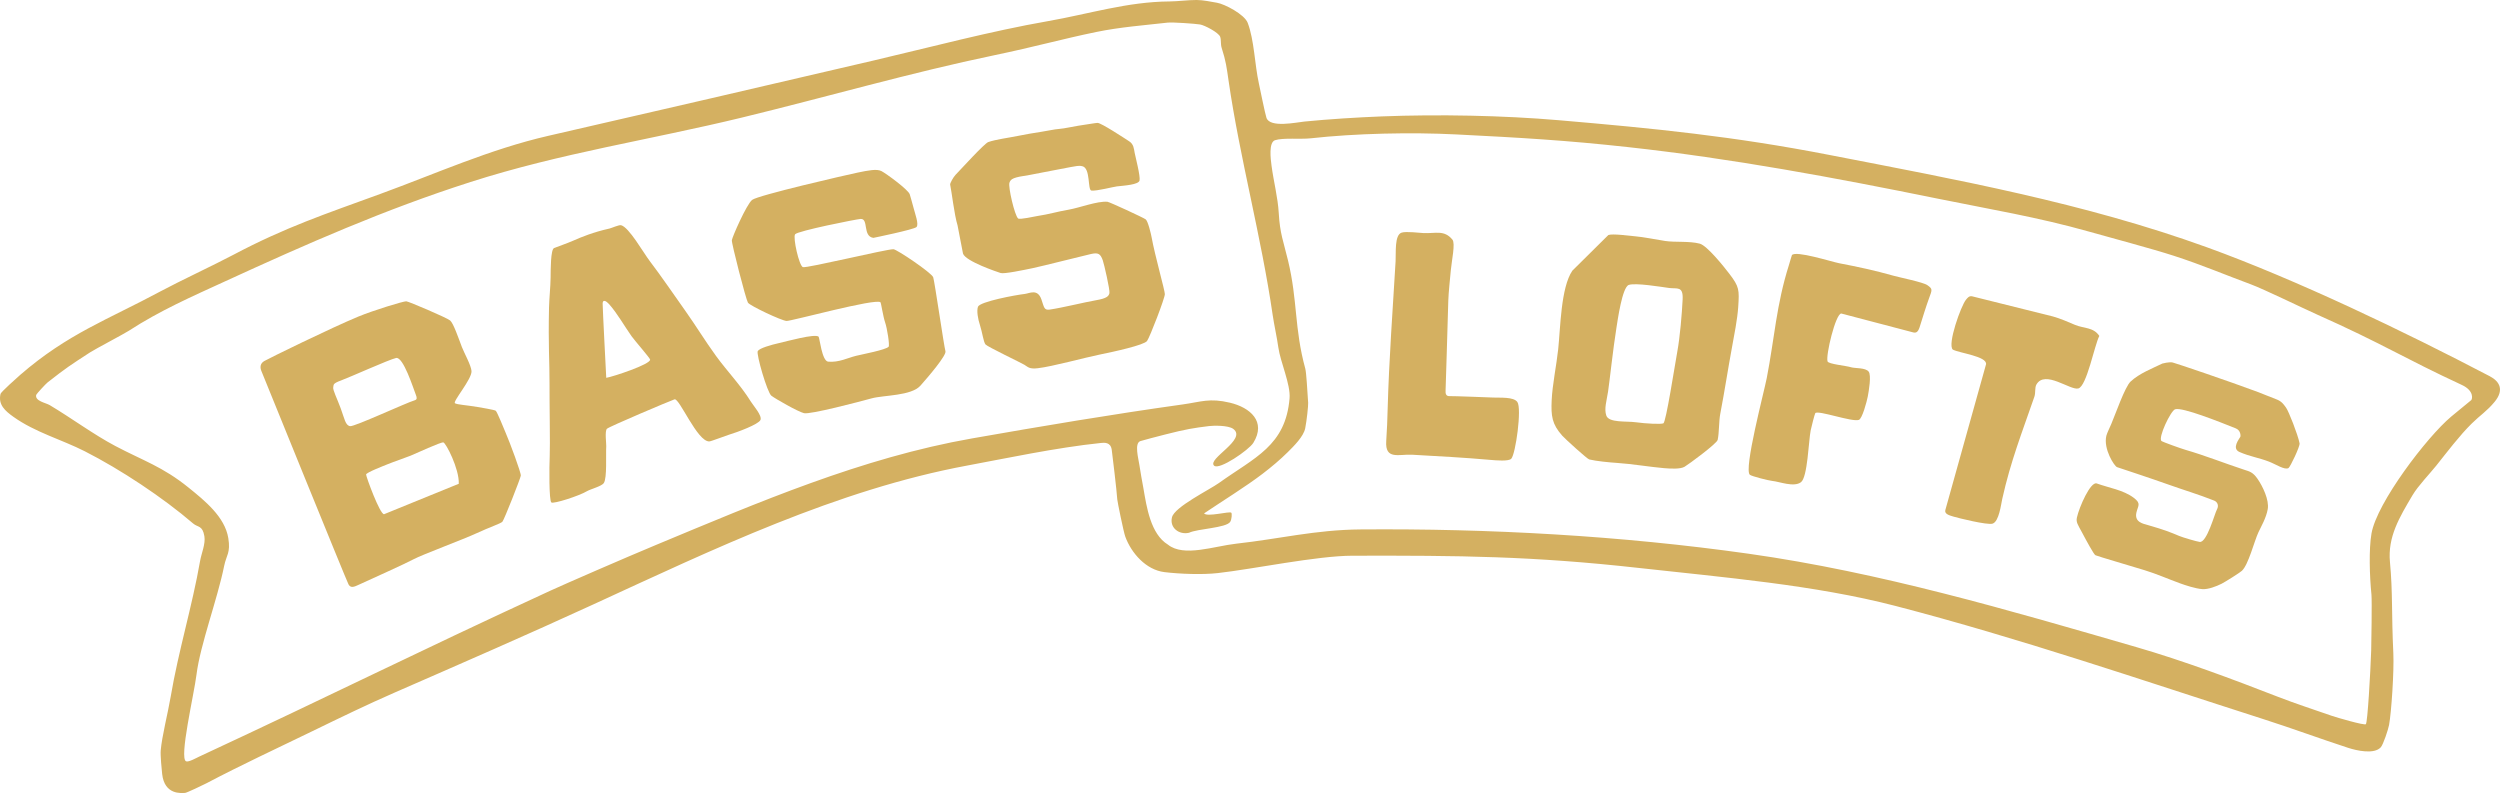
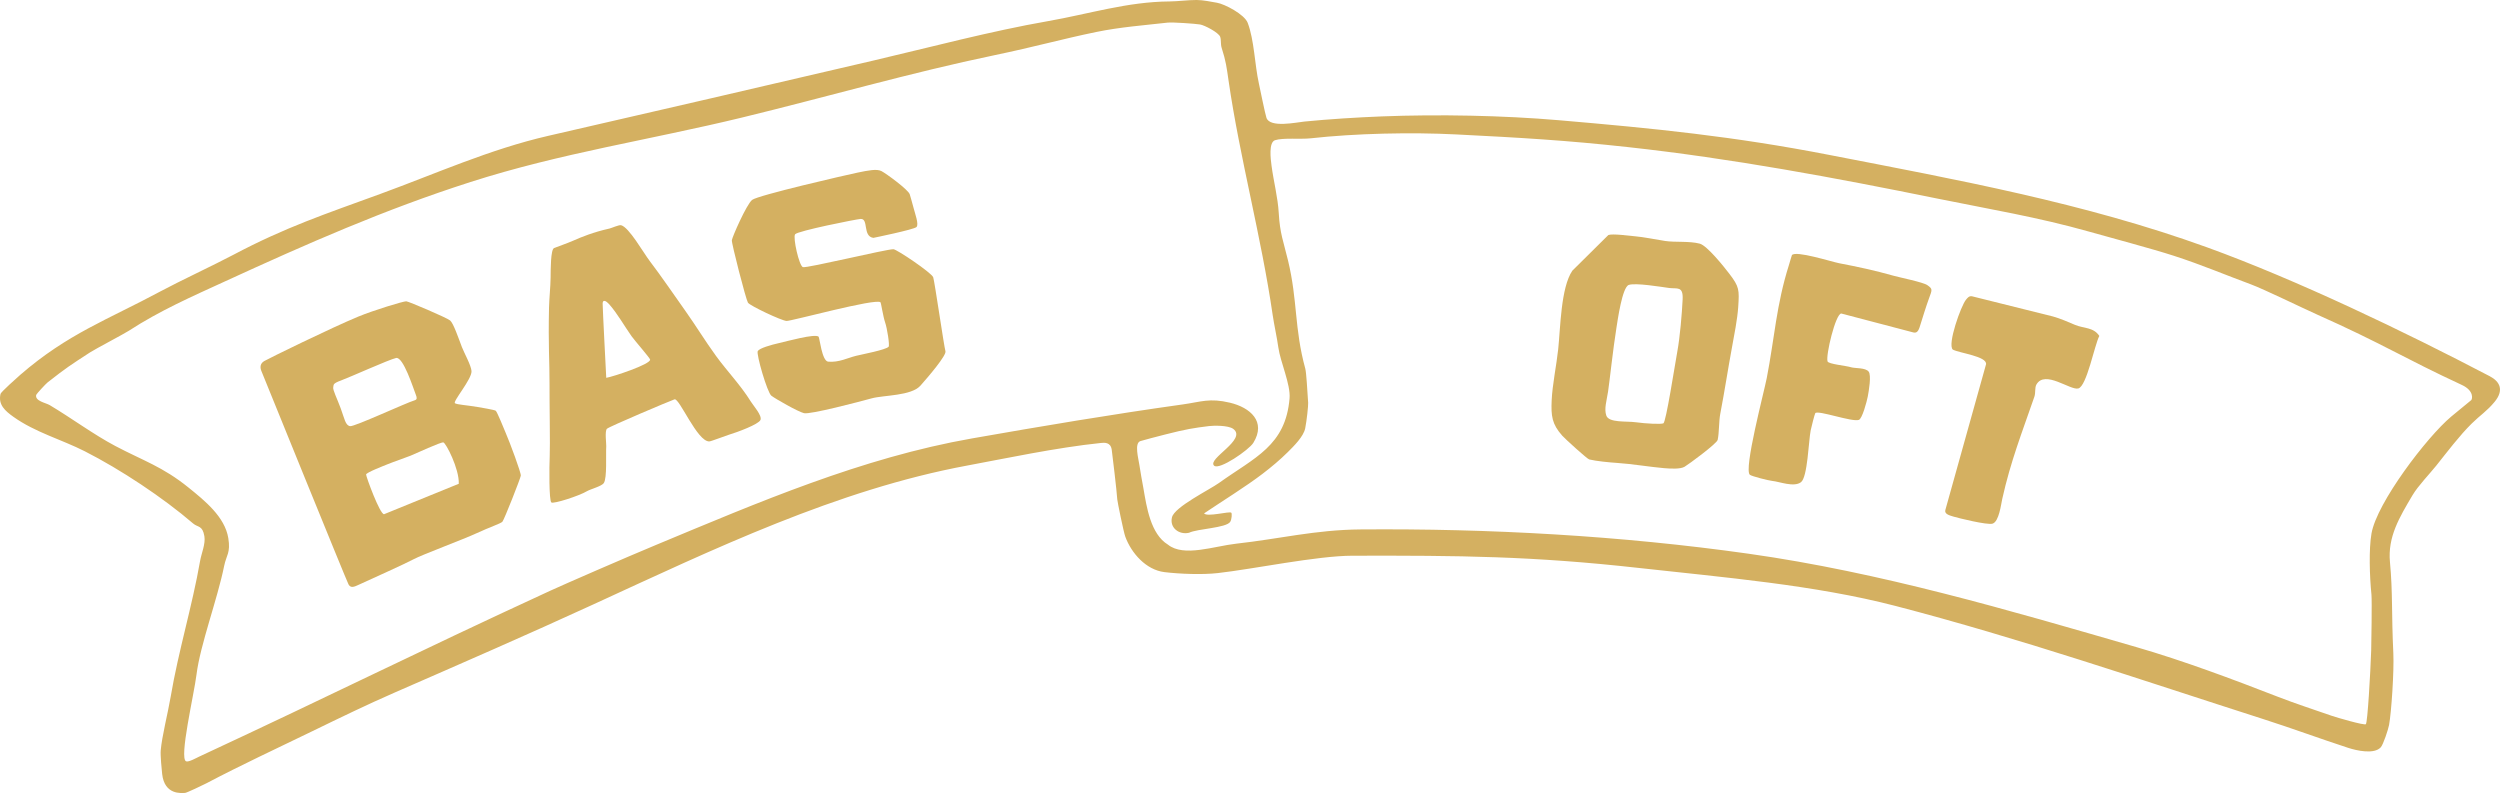
<svg xmlns="http://www.w3.org/2000/svg" id="a" data-name="Layer 1" width="367.934" height="116.715" viewBox="0 0 367.934 116.715">
  <path d="M163.615,66.178c-.162-1.124-1.085-1.037-1.596-.984-6.521.671-14.297,2.327-19.627,3.315-19.213,3.564-37.419,12.337-55.093,20.455-9.697,4.454-19.392,8.674-29.176,12.945-4.151,1.812-8.1,3.734-12.184,5.718-5.263,2.557-10.431,4.952-15.585,7.665-.465.245-2.87,1.389-3.105,1.401-.528.026-3.034.342-3.383-2.77-.07-.625-.274-2.743-.214-3.463.174-2.089,1.068-5.56,1.464-7.905,1.146-6.772,3.172-13.339,4.331-19.994.197-1.13.821-2.518.633-3.639-.274-1.634-.949-1.271-1.655-1.877-4.441-3.815-10.661-7.943-15.954-10.632-3.396-1.726-7.303-2.784-10.503-5.072-1.197-.856-2.273-1.772-1.89-3.376.065-.271,2.421-2.381,2.914-2.808,6.975-6.042,12.87-8.107,20.656-12.292,2.715-1.459,7.931-3.902,10.671-5.353,7.689-4.072,13.515-5.999,21.62-8.959,8.226-3.004,16.135-6.582,24.758-8.564,15.928-3.662,31.877-7.34,47.855-11.081,8.47-1.983,17.274-4.329,25.668-5.795,6.041-1.055,11.681-2.859,17.923-2.901,1.17-.008,2.801-.222,3.976-.213.986.007,2.044.246,2.987.405,1.119.189,4.042,1.7,4.523,2.962.963,2.523,1.026,6.148,1.647,8.941.15.675.899,4.4,1.11,5.029.512,1.522,4.413.672,5.565.557,3.588-.359,7.815-.62,11.413-.761,8.338-.326,17.813-.144,26.022.559,14.146,1.212,25.741,2.371,39.783,5.101,18.813,3.658,37.567,7.063,55.643,13.608,13.177,4.771,29.124,12.433,41.607,18.968,1.542.807,2.109,2.072.733,3.757-1.115,1.365-2.127,1.974-3.379,3.208-1.808,1.783-3.605,4.174-5.212,6.186-1.001,1.252-2.673,2.964-3.503,4.365-1.928,3.253-3.667,6.14-3.321,9.828.427,4.553.212,7.463.497,13.442.123,2.586-.286,8.688-.627,10.537-.126.681-.85,2.881-1.224,3.294-.965,1.068-3.541.488-4.787.082-4.158-1.356-8.314-2.894-12.518-4.241-18.055-5.784-35.707-11.861-54.135-16.653-11.871-3.087-25.381-4.207-37.746-5.585-15.707-1.75-26.346-1.838-42.166-1.801-5.235.012-14.586,1.971-19.814,2.557-2.27.255-5.581.132-7.848-.143-2.689-.326-4.863-2.776-5.756-5.214-.256-.698-1.168-5.194-1.182-5.486-.051-1.067-.765-6.967-.817-7.326ZM181.212,75.456c.122.111.074.961-.15,1.332-.558.925-4.836,1.017-6.071,1.623-1.448.334-2.889-.725-2.506-2.282.376-1.526,5.534-4.059,6.916-5.049,5.251-3.765,9.814-5.459,10.389-12.467.167-2.032-1.362-5.366-1.653-7.482-.195-1.416-.63-3.369-.834-4.777-1.673-11.529-4.842-23.126-6.484-34.437-.292-2.01-.385-2.887-1.024-4.877-.175-.544-.05-1.139-.213-1.614-.218-.634-2.3-1.716-2.961-1.823-.738-.12-4.045-.356-4.781-.273-3.419.389-6.986.654-10.496,1.377-5.06,1.043-9.09,2.192-14.937,3.407-12.37,2.571-24.778,6.169-37.247,9.196-13.454,3.266-26.667,5.23-39.918,9.479-12.687,4.067-24.072,9.091-36.114,14.616-4.81,2.207-9.567,4.285-14.168,7.274-.758.492-4.944,2.685-5.721,3.191-2.885,1.88-3.397,2.184-6.237,4.412-.273.214-1.643,1.699-1.676,1.836-.218.907,1.415,1.163,1.987,1.503,3.174,1.888,6.461,4.327,9.649,6.012,4.098,2.166,6.964,3.034,10.797,6.135,2.396,1.938,5.329,4.298,5.841,7.43.356,2.176-.291,2.509-.606,4.067-1,4.959-3.526,11.597-4.077,16.026-.37,2.978-2.59,12.335-1.527,12.758.367.146,1.502-.499,1.886-.677,20.679-9.623,30.907-14.84,51.636-24.401,2.088-.963,11.067-4.871,15.639-6.773,15.073-6.269,30.27-12.824,46.534-15.68,10.261-1.802,20.544-3.535,30.991-4.998,2.721-.381,3.924-.974,6.945-.252,2.956.706,5.377,2.762,3.435,5.908-.64,1.037-5.02,4.059-5.771,3.36-1.082-1.007,4.909-3.852,2.82-5.412-.743-.554-2.944-.496-3.545-.421-2.323.29-3.363.448-6.494,1.246-1.046.266-3.22.835-3.626.965-.937.3-.283,2.598-.16,3.486.158,1.138.408,2.353.605,3.495.465,2.698,1.044,6.7,3.606,8.261,2.325,1.875,6.8.215,10.063-.144,6.289-.692,11.622-2.041,18.263-2.095,18.884-.154,38.327.915,57.162,3.579,19.353,2.737,38.172,8.274,57.008,13.73,6.948,2.013,14.191,4.729,20.946,7.354,2.528.982,5.523,1.957,7.842,2.767.656.229,4.843,1.457,5.022,1.227.248-.318.658-7.377.779-10.839.026-.732.124-7.386.04-8.211-.275-2.717-.397-6.695.003-9.001.786-4.538,8.148-14.193,11.71-17.193.848-.714,2.068-1.692,2.967-2.44.156-.13.486-1.375-1.39-2.244-8.512-3.943-11.667-6.068-21.305-10.361-2.04-.909-7.827-3.735-9.717-4.433-3.758-1.388-7.216-2.87-11.362-4.211-3.318-1.073-8.994-2.57-12.556-3.578-7.356-2.081-14.663-3.298-22.212-4.834-15.134-3.08-30.269-5.904-45.585-7.584-9.105-.999-15.746-1.383-25.274-1.864-6.62-.335-14.792-.158-21.413.575-1.453.161-4.095-.105-5.236.279-.955.321-.637,2.788-.512,3.734.307,2.33.933,4.69,1.064,6.987.173,3.029.683,4.149,1.363,6.972,1.435,5.957.907,9.948,2.543,15.925.158.578.295,3.154.422,5.033.026.387-.202,2.59-.435,3.753-.24,1.2-1.662,2.607-2.569,3.507-1.133,1.124-2.382,2.173-3.73,3.203-2.422,1.851-6.046,4.095-8.586,5.809.455.572,3.734-.351,4.008-.104Z" fill="#d4b061" />
  <path d="M66.961,59.352c.4.212,1.592.256,3.303.543.347.058,2.481.411,2.69.551s1.276,2.816,1.474,3.27c.613,1.407,2.275,5.878,2.222,6.286s-2.453,6.509-2.71,6.783-1.871.794-3.785,1.686c-1.914.892-8.086,3.185-9.265,3.826s-6.62,3.089-8.124,3.777c-.578.264-1.147.554-1.48-.079s-12.612-30.894-12.822-31.405-.189-1.087.414-1.446,9.852-4.892,13.828-6.539c2.299-.952,6.72-2.294,7.092-2.262s5.951,2.411,6.445,2.819,1.247,2.639,1.74,3.926c.322.841,1.365,2.705,1.412,3.533.067,1.179-2.833,4.519-2.433,4.732ZM58.291,52.685c-1.059.24-6.858,2.857-8.1,3.309-1.301.473-1.053.644-1.148,1.002s.554,1.624,1.11,3.132.674,2.478,1.371,2.591c.636.103,8.241-3.434,9.506-3.808.376-.111.341-.381.179-.789-.374-.945-1.861-5.676-2.919-5.437ZM65.249,65.111c-.372-.073-4.009,1.622-4.818,1.952-.794.324-2.445.874-3.378,1.257-.581.238-3.161,1.228-3.173,1.517s2.023,5.867,2.642,5.842l10.999-4.482c.077-2.213-1.899-6.012-2.271-6.085Z" fill="#d4b061" />
-   <path d="M149.839,32.151c.227.207,2.378-.288,2.762-.346,1.826-.274,2.901-.642,4.712-.953,1.518-.261,4.197-1.285,5.67-1.157.308.027,5.296,2.337,5.626,2.584.345.258.789,2.151.875,2.627.496,2.741,1.946,7.808,1.952,8.382s-2.189,6.287-2.618,6.894-4.886,1.581-6.973,2.003c-2.145.434-6.983,1.765-9.105,2.008-1.268.145-1.418-.167-1.979-.507-.533-.323-5.426-2.648-5.721-2.993s-.497-1.884-.81-2.826c-.313-.942-.511-2.118-.299-2.718.27-.762,5.577-1.741,6.883-1.888.702-.079,1.89-.82,2.456.812.403,1.163.379,1.616,1.238,1.488,1.987-.296,5.072-1.078,6.859-1.386,1.533-.265,1.819-.593,1.913-1.038s-.79-4.293-.981-4.828c-.352-.988-.687-1.154-1.724-.928-1.037.227-7.099,1.774-8.573,2.081s-4.227.88-4.734.72c-.467-.148-5.153-1.717-5.539-2.858l-.802-4.153c-.486-1.581-.864-4.97-1.09-6.007-.038-.173.45-1.078.803-1.445.764-.795,4.242-4.615,4.805-4.811,1.134-.394,3.014-.627,4.372-.908.915-.189,2.574-.477,3.433-.602,1.057-.155,1.968-.383,2.536-.412.788-.04,2.752-.496,3.928-.639.466-.057,1.369-.232,1.81-.26.498-.032,4.038,2.303,4.668,2.713.656.427.683,1.063.801,1.695.111.592.862,3.436.72,4.066s-2.267.75-3.331.871c-.553.063-2.97.706-3.752.616-.59-.068-.097-3.296-1.337-3.584-.607-.141-.947.021-1.679.117-.461.061-5.633,1.103-6.095,1.171-2.39.355-2.756.547-2.958,1.147s.754,4.778,1.274,5.251Z" fill="#d4b061" />
  <path d="M134.879,33.418c-.403.377-6.341,1.589-6.341,1.589-1.614-.22-.661-2.869-1.885-2.785-.643.044-9.299,1.767-9.638,2.261s.592,4.646,1.152,4.832,12.298-2.653,13.317-2.637c.501.008,5.647,3.487,5.86,4.129s1.606,10.285,1.801,10.876-2.504,3.748-3.68,5.073c-1.352,1.524-5.409,1.387-7.179,1.871s-9.051,2.409-9.961,2.181-4.199-2.11-4.801-2.57-2.255-6.144-2.002-6.57,1.953-.914,3.18-1.189c1.037-.233,5.246-1.409,5.773-.931.152.138.487,3.595,1.411,3.678,1.586.141,2.873-.558,4.1-.859.968-.237,4.363-.872,4.794-1.337.185-.199-.217-2.729-.513-3.578s-.594-2.875-.681-2.961c-.655-.645-13.103,2.773-13.823,2.744s-5.387-2.229-5.686-2.691-2.419-8.713-2.37-9.182,2.149-5.257,2.98-5.938,13.925-3.688,15.521-4.019,2.826-.575,3.512-.228,3.997,2.77,4.173,3.432c.097.368.382,1.262.565,2.012.181.741.822,2.421.419,2.797Z" fill="#d4b061" />
  <path d="M89.711,33.632c.277-.061,1.389-.558,1.684-.489,1.173.276,3.292,4.051,4.236,5.283,1.509,1.968,3.809,5.316,5.218,7.301,1.544,2.175,2.953,4.493,4.544,6.677,1.633,2.242,3.594,4.254,5.125,6.719.381.613,1.664,2.031,1.405,2.677-.262.655-3.454,1.827-4.626,2.176-.469.14-2.65.984-2.903.992-1.778.054-4.41-6.438-5.122-6.195s-9.601,4.004-9.944,4.329-.083,2.217-.104,2.553c-.08,1.313.142,4.64-.352,5.429-.302.482-1.937.883-2.506,1.218-1.2.706-4.855,1.871-5.215,1.652s-.32-5.304-.246-6.847-.043-7.665-.03-10.714c.012-3.048-.198-5.591-.073-11.115.031-1.354.215-3.052.232-4.409.015-1.166-.002-4.15.513-4.363s1.829-.65,2.904-1.124,2.848-1.215,5.259-1.749ZM89.224,55.607c.989-.164,6.506-1.982,6.459-2.682-.015-.22-2.3-2.831-2.74-3.451-.992-1.398-2.133-3.421-3.328-4.742-.413-.456-.918-.714-.922-.052s.531,10.926.531,10.926Z" fill="#d4b061" />
  <path d="M236.71,34.587c.654-.227,3.127.123,3.946.19,1.198.098,3.13.49,4.403.687,1.464.226,3.556-.011,5.099.395,1.078.284,3.542,3.368,4.361,4.44,1.462,1.913,1.469,2.342,1.3,4.901-.115,1.738-.606,4.246-.917,5.922-.602,3.249-1.087,6.477-1.722,9.77-.22,1.141-.152,2.803-.385,3.849-.121.543-4.257,3.595-4.881,3.96s-2.085.278-3.018.199c-2.011-.171-4.786-.633-6.879-.767-1.182-.076-3.108-.267-4.13-.516-.293-.071-3.529-3.003-3.963-3.492-1.526-1.715-1.66-2.901-1.558-5.216.099-2.26.716-5.212.961-7.523.334-3.145.381-9.035,2.078-11.546l5.305-5.254ZM244.804,62.306c.392-.153,1.667-8.469,2.057-10.592.39-2.123.678-5.572.779-7.653.097-2.015-.819-1.518-2.013-1.681-1.254-.171-4.91-.783-5.911-.448-.97.325-1.646,5.235-1.821,6.327-.504,3.14-1.02,8.006-1.231,9.377s-.597,2.517-.26,3.517c.373,1.104,2.96.798,4.37.994s3.638.312,4.03.159Z" fill="#d4b061" />
-   <path d="M336.451,60.003c.382.523,1.721,3.919,1.987,5.243.084.419-1.382,3.504-1.634,3.642-.577.316-1.813-.541-2.869-.949-1.519-.587-2.763-.73-4.337-1.415-1.203-.524-.038-1.93.128-2.252.04-.078.081-.925-.682-1.229-2.371-.946-7.878-3.156-8.925-2.807-.649.216-2.554,4.21-2.001,4.668.179.148,2.823,1.095,3.537,1.302,2.93.851,5.791,1.998,8.665,2.938.741.242,1.231.327,1.917,1.309.782,1.12,1.749,3.141,1.515,4.479-.226,1.295-.982,2.575-1.358,3.376-.634,1.352-1.473,4.785-2.441,5.694-.314.295-2.483,1.654-2.984,1.906-.783.393-1.979.855-2.837.796-1.014-.069-2.527-.577-3.275-.849-1.824-.663-3.404-1.374-5.227-1.935-2.408-.742-6.712-1.986-7.234-2.203-.225-.093-1.282-2.039-2.013-3.417-.542-1.021-.873-1.427-.72-2.125.338-1.542,2.007-5.356,2.929-5.022,1.781.646,3.885.952,5.422,2.098,1.169.872.634,1.174.408,2.184-.319,1.428.998,1.644,1.756,1.862,2.393.686,3.345,1.075,4.52,1.571.556.235,2.601.835,3.043.89,1.057.131,2.202-4.182,2.535-4.781s.04-1.123-.407-1.301c-2.309-.918-4.413-1.529-6.753-2.367-2.505-.897-7.145-2.422-7.541-2.558s-2.045-2.674-1.576-4.622c.084-.349.56-1.344.726-1.731.585-1.364,2.004-5.457,2.836-6.239,1.288-1.21,3.27-1.965,4.678-2.655,0,0,1.02-.276,1.521-.155s8.311,2.763,12.589,4.362c.585.219,2.067.835,2.656,1.051.78.287,1.064.718,1.446,1.241Z" fill="#d4b061" />
  <path d="M267.165,60.799c-.086.099-.597,2.127-.679,2.532-.309,1.541-.449,6.896-1.43,7.635-1.04.784-3.148-.078-4.234-.188-.574-.058-3.012-.682-3.285-.899-.943-.751,2.087-12.196,2.481-14.23,1.145-5.906,1.411-10.791,3.265-16.642.153-.483.399-1.405.44-1.458.541-.72,5.818.972,6.947,1.19,2.716.523,5.196,1.046,8.012,1.843.91.258,4.36.951,4.971,1.384.794.563.735.632.243,1.954-.344.922-1.055,3.176-1.176,3.589-.295,1.004-.473,1.575-1.111,1.422s-10.621-2.79-10.621-2.79c-.835.012-2.314,6.178-2.019,7.05.135.4,2.707.622,3.485.865.548.171,2.112.038,2.567.641.414.548.025,2.84-.136,3.676-.137.709-.807,3.254-1.314,3.425-1.016.343-5.995-1.47-6.407-.996Z" fill="#d4b061" />
-   <path d="M212.753,57.394c-.046.565.07.925.578.904.468-.02,5.969.191,6.434.211,1.076.045,2.989-.117,3.546.65.687.945-.252,7.656-.891,8.353-.374.407-2.222.248-3.083.171-3.789-.339-7.706-.544-11.496-.759-1.943-.11-4.021.817-3.823-2.015.117-1.685.164-3.115.212-4.846.199-7.142.745-14.57,1.165-21.611.075-1.255-.185-3.873.89-4.216.674-.214,2.634.039,3.205.065,1.809.084,3.053-.505,4.266.961.463.56-.106,3.074-.232,4.501-.115,1.299-.332,3.244-.372,4.479-.148,4.459-.351,12.588-.398,13.153Z" fill="#d4b061" />
  <path d="M287.409,51.457c-.856-.71,1.203-6.493,1.94-7.356.242-.284.426-.551.859-.501l11.926,2.974c1.042.285,2.302.833,3.213,1.222,1.36.581,2.72.316,3.619,1.642-.707,1.328-1.845,7.401-3.093,7.733-1.183.314-4.899-2.769-6.162-.587-.277.478-.096,1.197-.31,1.817-1.805,5.223-3.496,9.515-4.722,15.02-.182.819-.475,3.338-1.42,3.643-.77.249-5.12-.841-5.731-1.026s-1.382-.377-1.228-.967c.141-.539,5.995-21.468,5.995-21.468.146-1.159-3.857-1.623-4.886-2.146Z" fill="#d4b061" />
</svg>